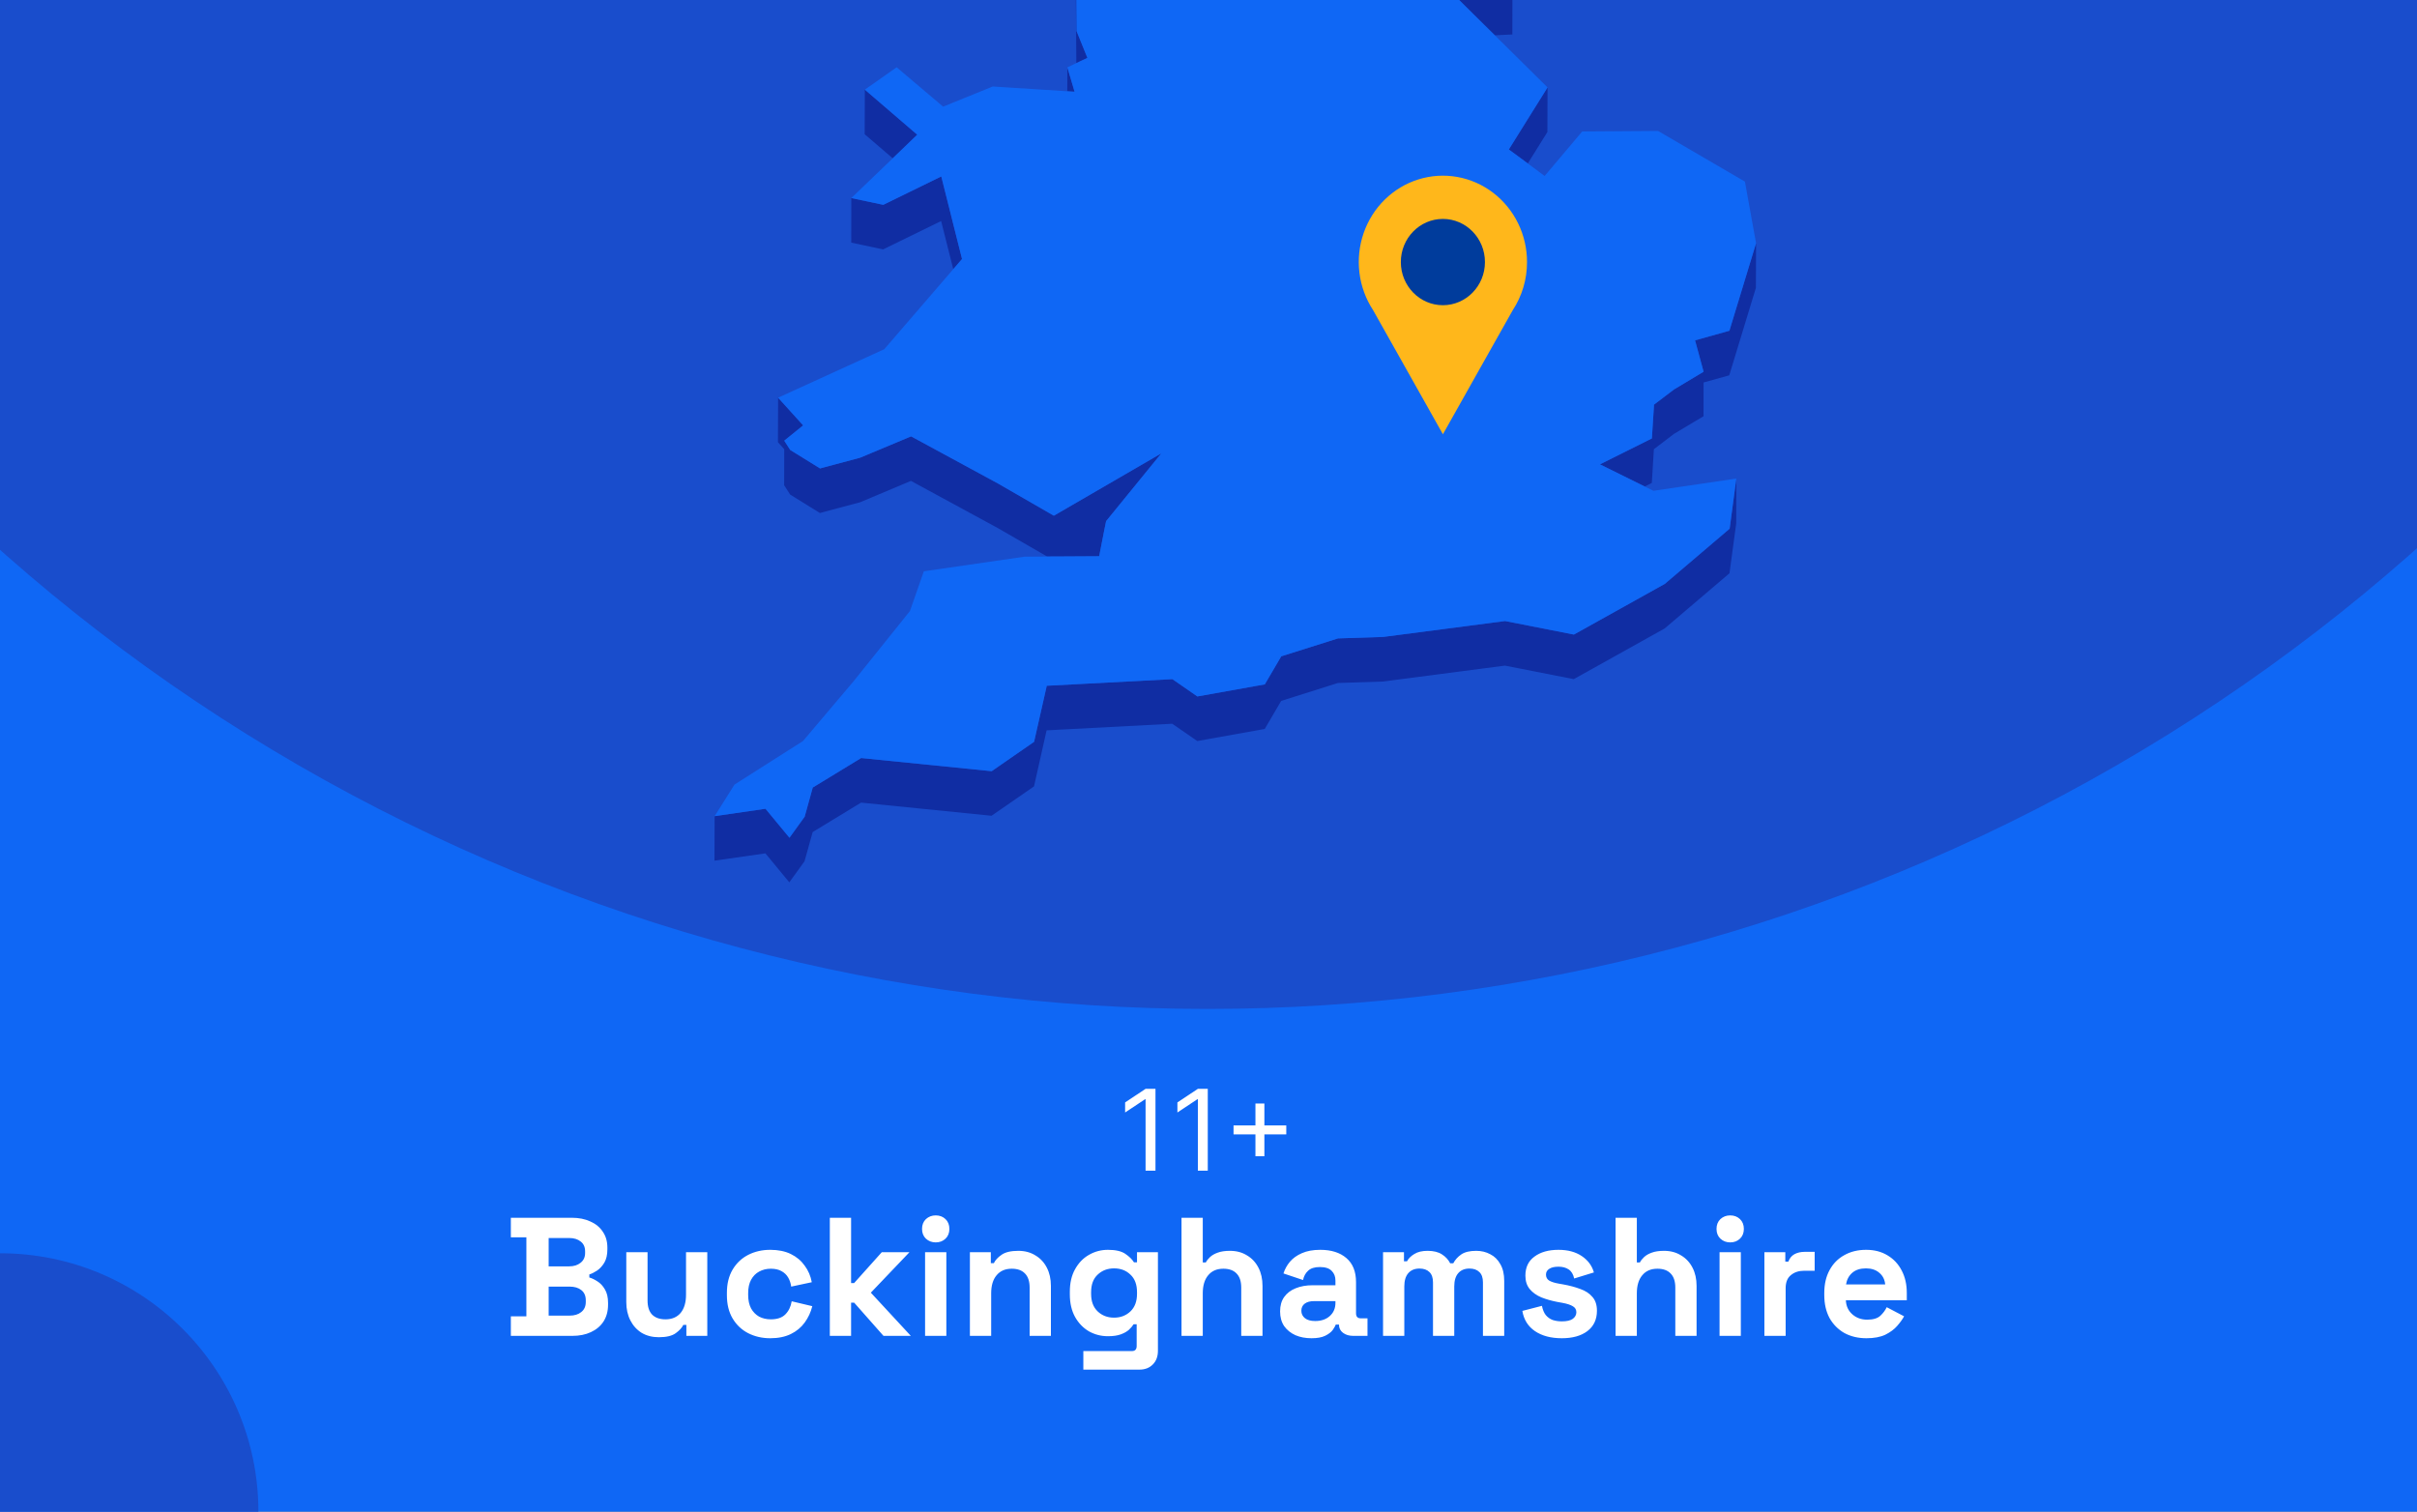
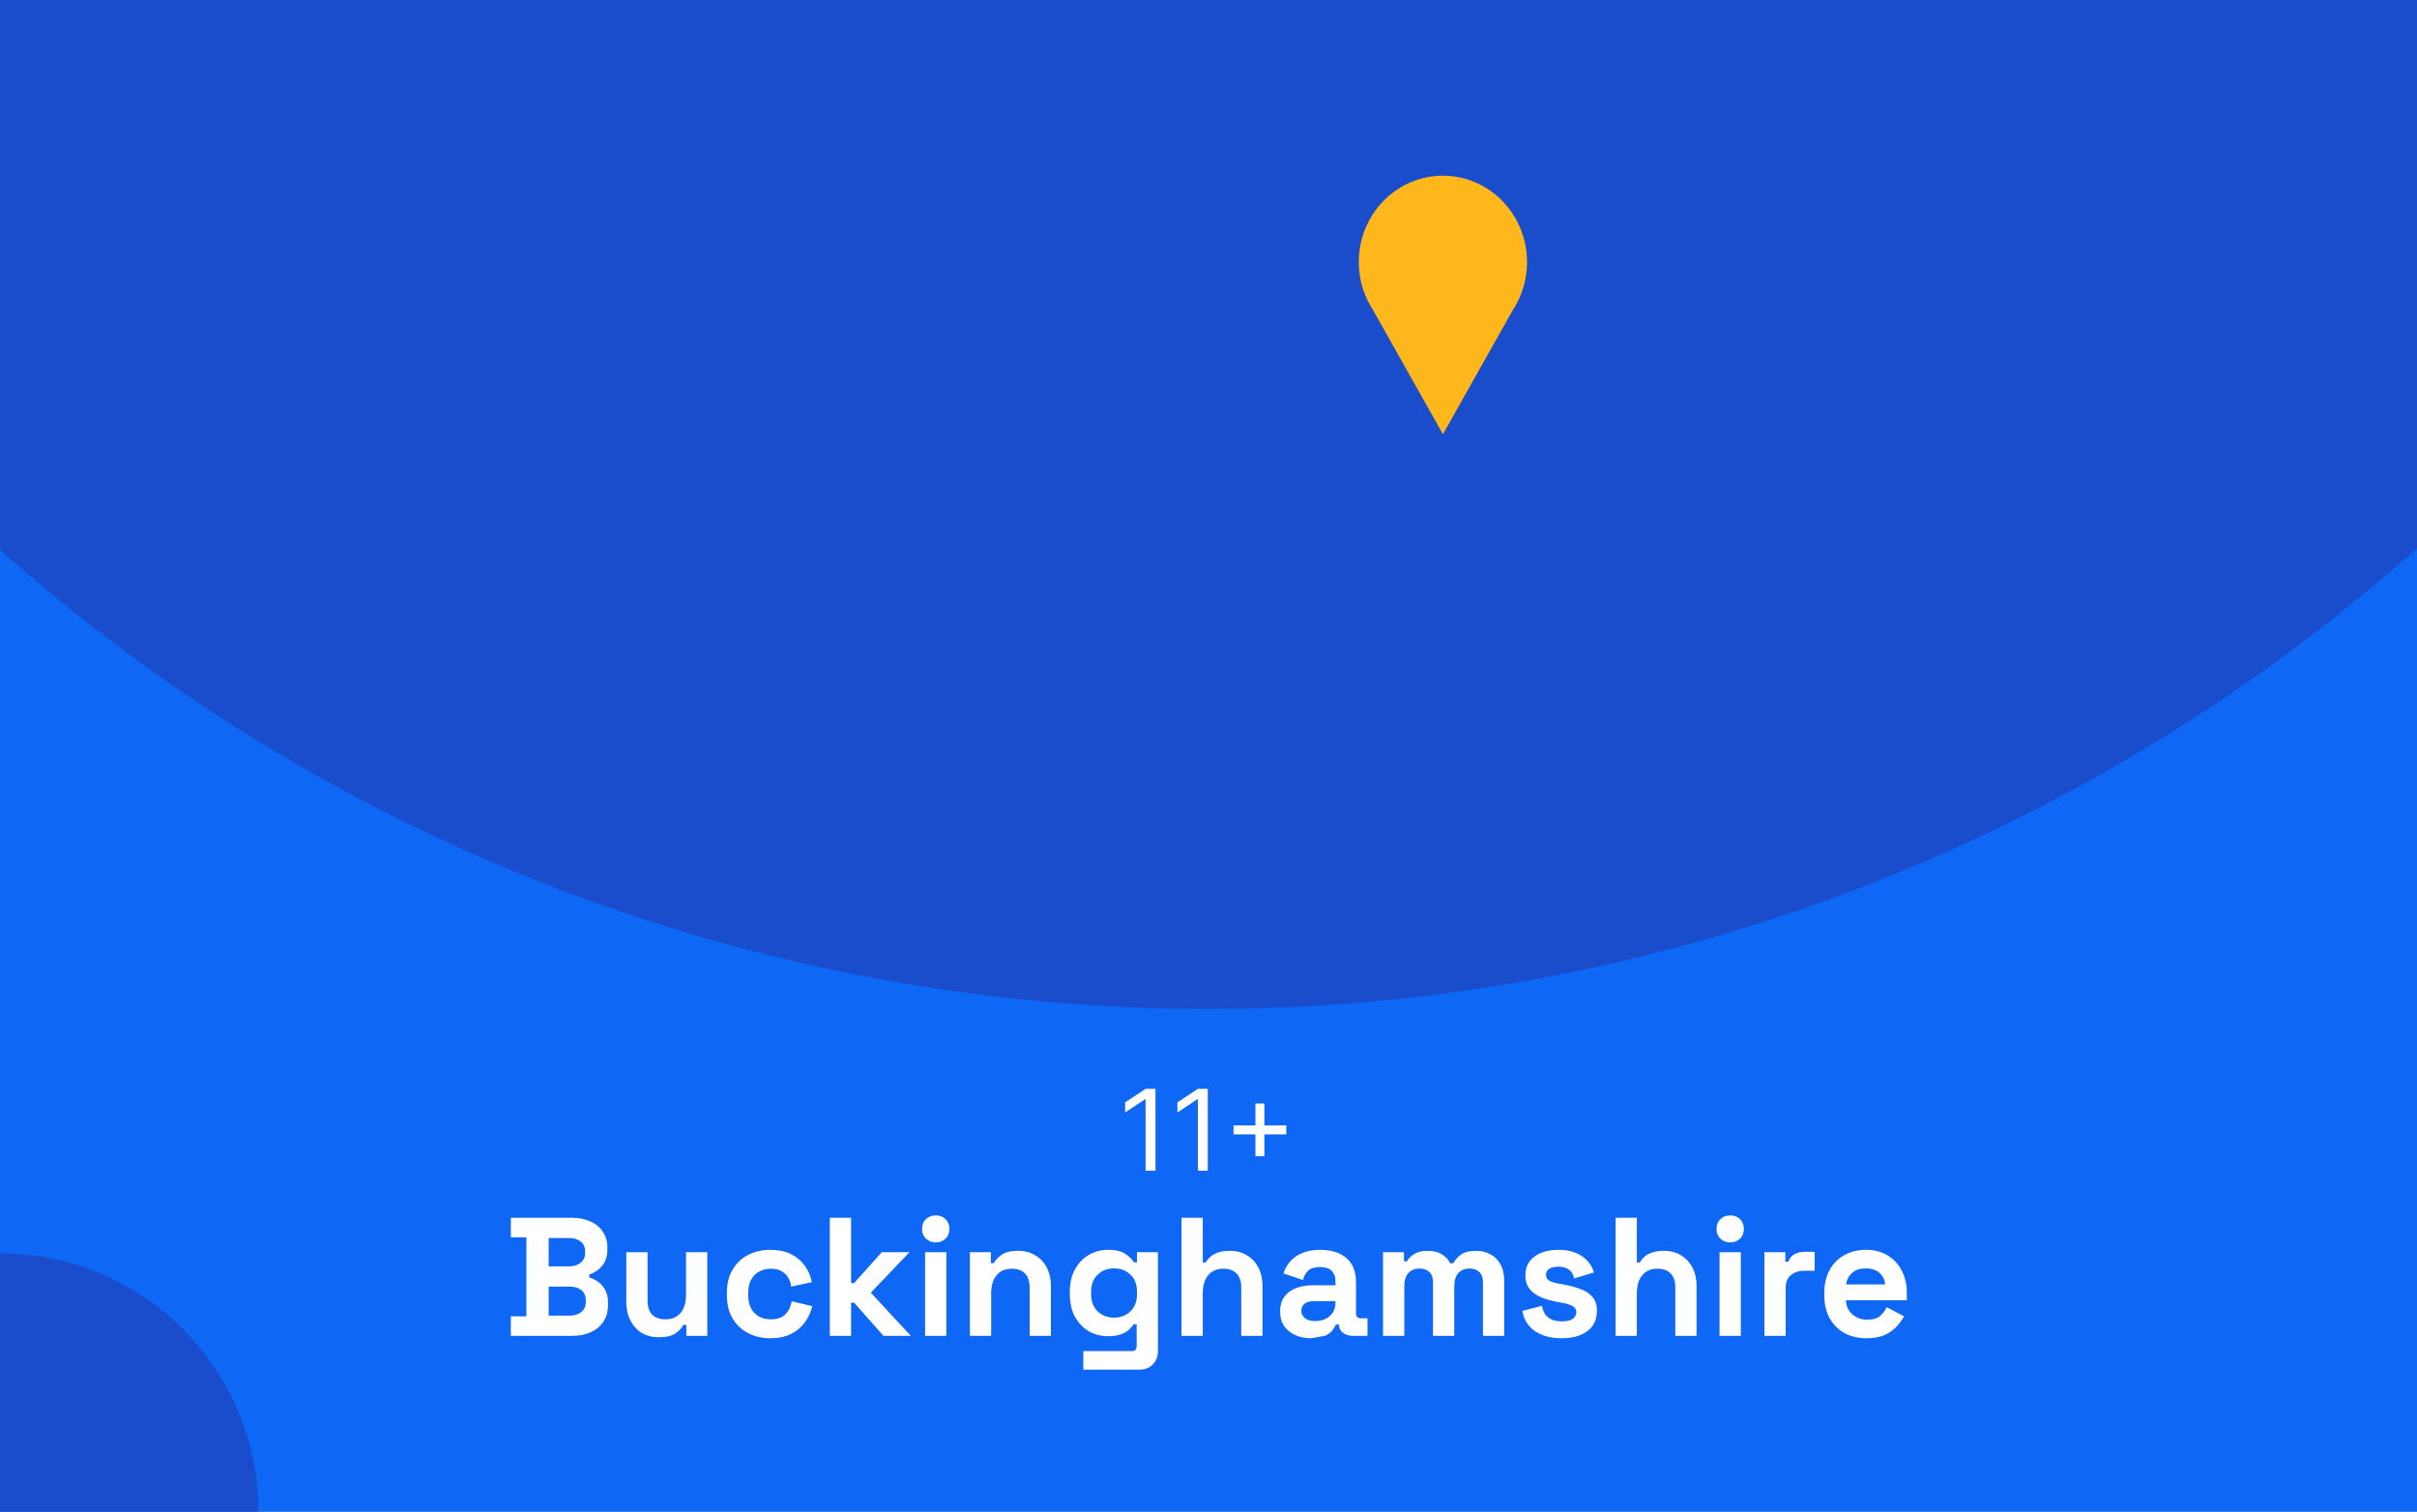
<svg xmlns="http://www.w3.org/2000/svg" fill="none" height="860" viewBox="0 0 1375 860" width="1375">
  <rect x="0" y="0" width="1375" height="860" fill="#808080" stroke="none" />
  <g clip-path="url(#clip0_1528_2441)">
    <rect fill="#0F67F5" height="860" width="1375" />
    <circle cx="687" cy="-460" fill="#194DCC" r="1034" />
    <g clip-path="url(#clip1_1528_2441)">
-       <path d="M850.394 20.083L860.359 19.602L860.403 -5.766L844.231 -5.022L815.865 -14.076L844.188 13.96L850.394 20.083Z" fill="#102DA3" />
      <path d="M599.12 -53.7L588.892 -72.2L569.749 -107.846L569.661 -82.479L588.805 -46.833L599.076 -28.332L612.145 -25.533L612.057 -0.603L612.32 35.917L612.363 35.873L618.614 32.943L612.451 17.723L612.145 -25.971L626.131 -47.926L599.12 -53.7Z" fill="#102DA3" />
      <path d="M611.314 52.186L607.206 38.321L607.162 51.923L611.314 52.186Z" fill="#102DA3" />
      <path d="M521.801 76.634L491.993 51.004L491.905 76.371L507.859 90.061L521.801 76.634Z" fill="#102DA3" />
      <path d="M869.145 92.993L880.291 75.104L880.378 49.737L858.35 85.032L869.145 92.993Z" fill="#102DA3" />
      <path d="M484.257 138.04L502.395 141.889L535.395 125.75L542.3 153.13L547.283 147.356L535.482 100.383L502.483 116.522L484.301 112.673L484.257 138.04Z" fill="#102DA3" />
      <path d="M983.834 188.164L964.297 193.631L969.148 211.476L952.364 221.535L940.957 230.195L939.733 249.439L910.187 264.179L935.668 276.775L939.689 274.763L940.869 255.562L952.277 246.859L969.104 236.799L969.148 217.599L983.746 213.531L998.913 163.759L999 138.391L983.834 188.164Z" fill="#102DA3" />
      <path d="M449.509 281.366L466.424 291.862L489.327 285.739L518.217 273.58L567.65 300.435L595.711 316.617L599.469 316.574H603.272L625.301 316.442L628.098 302.141L629.234 296.499L660.66 257.923L599.513 293.393L567.738 275.067L518.305 248.257L489.37 260.372L466.511 266.495L449.553 255.998L446.144 250.706L456.896 242.002L442.647 226.257L442.56 251.581L446.144 255.561L446.1 276.073L449.509 281.366Z" fill="#102DA3" />
      <path d="M947.075 332.188L895.369 361.011L856.207 353.313L786.8 362.366L761.187 363.197L728.887 373.388L719.534 389.352L681.159 396.219L666.954 386.378L595.492 390.139L588.28 422.024L564.154 438.731L489.895 431.252L462.359 448.047L457.77 464.623L449.116 476.607L435.479 460.118L406.544 464.317L406.457 489.641L435.435 485.486L449.028 501.975L457.682 489.991L462.315 473.371L489.851 456.619L564.066 464.098L588.236 447.391L595.404 415.507L666.866 411.745L681.115 421.586L719.49 414.719L728.843 398.756L761.1 388.565L786.712 387.734L856.12 378.68L895.282 386.378L946.988 357.555L983.877 326.152L987.723 297.636L987.767 272.269L983.964 300.785L947.075 332.188Z" fill="#102DA3" />
      <path d="M939.733 249.439L940.957 230.195L952.365 221.535L969.148 211.476L964.297 193.631L983.834 188.164L999.001 138.391L992.663 103.314L943.23 74.492L900.091 74.798L878.718 100.122L869.146 92.992L858.35 85.032L880.378 49.737L850.395 20.083L844.189 13.96L815.866 -14.075L844.232 -5.022L860.404 -5.765L788.199 -113.489L750.305 -126.261L717.349 -218.108L715.12 -242.644L637.802 -305.057L623.772 -300.639L605.983 -295.041L596.76 -292.154L579.889 -298.015L606.026 -318.746L642.347 -333.53L627.093 -347.175L616.56 -356.535L672.593 -441.079L677.139 -466.271L694.534 -486.259L661.316 -515.869L570.317 -511.276L545.754 -498.855L519.879 -485.778L548.595 -528.334L545.972 -530.302L531.636 -540.842L595.231 -606.141L593.133 -618.082L597.766 -634.002L574.164 -633.827L499.511 -605.529L492.649 -623.374L478.619 -605.398L470.402 -626.523L458.951 -623.155L437.184 -549.458L452.832 -529.689L437.141 -529.602L421.144 -529.471L408.075 -467.146L421.013 -450.001L417.866 -428.745L414.588 -406.876L379.01 -387.457L382.594 -356.36L380.146 -351.462L369.307 -329.768L381.457 -325.176L446.45 -382.602L449.204 -373.986L446.407 -369.481L429.842 -342.627L419.221 -325.438L423.417 -303.614L421.406 -288.174L411.266 -208.792L422.717 -208.879L437.796 -271.248L445.183 -274.616L464.808 -262.151L494.092 -227.249L484.52 -213.209L467.386 -187.973L463.54 -158.801L450.69 -158.713L474.292 -119.131L481.329 -123.111L483.864 -144.368L511.662 -123.33L530.413 -140.038L568.788 -150.884L604.409 -164.355L584.173 -131.378L569.749 -107.847L588.893 -72.202L599.121 -53.701L626.132 -47.928L612.146 -25.972L612.451 17.721L618.614 32.942L612.364 35.872L612.32 35.916L607.207 38.321L611.315 52.186L607.163 51.923L564.767 49.212L536.532 60.671L510.089 38.278L491.994 51.005L521.802 76.635L507.859 90.062L484.301 112.674L502.483 116.523L535.483 100.384L547.284 147.357L542.301 153.131L503.052 198.661L442.648 226.259L456.896 242.004L446.144 250.708L449.554 256L466.512 266.497L489.371 260.373L518.306 248.258L567.739 275.069L599.514 293.395L660.661 257.924L629.235 296.5L628.099 302.142L625.301 316.444L603.273 316.575H599.47L595.711 316.619L582.862 316.706L525.561 325.016L517.65 347.628L485.569 387.604L456.809 421.588L417.866 446.343L406.545 464.318L435.48 460.12L449.117 476.608L457.771 464.625L462.36 448.048L489.896 431.253L564.155 438.732L588.281 422.025L595.493 390.141L666.955 386.379L681.16 396.22L719.535 389.353L728.888 373.389L761.188 363.199L786.801 362.368L856.208 353.314L895.37 361.012L947.076 332.189L983.965 300.786L987.768 272.27L940.607 279.224L935.668 276.775L910.187 264.178L939.733 249.439Z" fill="#0F67F5" />
    </g>
    <g clip-path="url(#clip2_1528_2441)">
      <path d="M868.699 149.106C868.707 141.428 866.961 133.856 863.601 126.996C860.241 120.136 855.36 114.181 849.35 109.607C843.34 105.034 836.369 101.971 828.996 100.663C821.623 99.355 814.054 99.839 806.897 102.077C799.739 104.314 793.193 108.243 787.783 113.547C782.374 118.851 778.251 125.382 775.747 132.617C773.244 139.852 772.428 147.589 773.366 155.206C774.304 162.823 776.969 170.108 781.148 176.477V176.477L801.008 211.76L820.856 247.056L840.716 211.76L860.551 176.526C865.878 168.428 868.716 158.877 868.699 149.106V149.106Z" fill="#FFB71B" />
-       <path d="M820.843 173.639C834.055 173.639 844.765 162.649 844.765 149.092C844.765 135.536 834.055 124.546 820.843 124.546C807.632 124.546 796.922 135.536 796.922 149.092C796.922 162.649 807.632 173.639 820.843 173.639Z" fill="#003C9C" />
    </g>
    <path d="M657.338 619.455V666H651.702V625.364H651.429L640.065 632.909V627.182L651.702 619.455H657.338ZM687.088 619.455V666H681.452V625.364H681.179L669.815 632.909V627.182L681.452 619.455H687.088ZM714.202 657.818V627.818H719.293V657.818H714.202ZM701.747 645.364V640.273H731.747V645.364H701.747Z" fill="white" />
-     <path d="M290.619 760V748.864H299.451V703.936H290.619V692.8H325.179C329.275 692.8 332.827 693.504 335.835 694.912C338.907 696.256 341.275 698.208 342.939 700.768C344.667 703.264 345.531 706.272 345.531 709.792V710.752C345.531 713.824 344.955 716.352 343.803 718.336C342.651 720.256 341.275 721.76 339.675 722.848C338.139 723.872 336.667 724.608 335.259 725.056V726.784C336.667 727.168 338.203 727.904 339.867 728.992C341.531 730.016 342.939 731.52 344.091 733.504C345.307 735.488 345.915 738.08 345.915 741.28V742.24C345.915 745.952 345.051 749.152 343.323 751.84C341.595 754.464 339.195 756.48 336.123 757.888C333.115 759.296 329.595 760 325.563 760H290.619ZM312.123 748.48H324.027C326.779 748.48 328.987 747.808 330.651 746.464C332.379 745.12 333.243 743.2 333.243 740.704V739.744C333.243 737.248 332.411 735.328 330.747 733.984C329.083 732.64 326.843 731.968 324.027 731.968H312.123V748.48ZM312.123 720.448H323.835C326.459 720.448 328.603 719.776 330.267 718.432C331.995 717.088 332.859 715.232 332.859 712.864V711.904C332.859 709.472 332.027 707.616 330.363 706.336C328.699 704.992 326.523 704.32 323.835 704.32H312.123V720.448ZM374.817 760.768C371.105 760.768 367.841 759.936 365.025 758.272C362.273 756.544 360.129 754.176 358.593 751.168C357.057 748.16 356.289 744.704 356.289 740.8V712.384H368.385V739.84C368.385 743.424 369.249 746.112 370.977 747.904C372.769 749.696 375.297 750.592 378.561 750.592C382.273 750.592 385.153 749.376 387.201 746.944C389.249 744.448 390.273 740.992 390.273 736.576V712.384H402.369V760H390.465V753.76H388.737C387.969 755.36 386.529 756.928 384.417 758.464C382.305 760 379.105 760.768 374.817 760.768ZM438.197 761.344C433.589 761.344 429.397 760.384 425.621 758.464C421.909 756.544 418.965 753.76 416.789 750.112C414.613 746.464 413.525 742.048 413.525 736.864V735.52C413.525 730.336 414.613 725.92 416.789 722.272C418.965 718.624 421.909 715.84 425.621 713.92C429.397 712 433.589 711.04 438.197 711.04C442.741 711.04 446.645 711.84 449.909 713.44C453.173 715.04 455.797 717.248 457.781 720.064C459.829 722.816 461.173 725.952 461.813 729.472L450.101 731.968C449.845 730.048 449.269 728.32 448.373 726.784C447.477 725.248 446.197 724.032 444.533 723.136C442.933 722.24 440.917 721.792 438.485 721.792C436.053 721.792 433.845 722.336 431.861 723.424C429.941 724.448 428.405 726.016 427.253 728.128C426.165 730.176 425.621 732.704 425.621 735.712V736.672C425.621 739.68 426.165 742.24 427.253 744.352C428.405 746.4 429.941 747.968 431.861 749.056C433.845 750.08 436.053 750.592 438.485 750.592C442.133 750.592 444.885 749.664 446.741 747.808C448.661 745.888 449.877 743.392 450.389 740.32L462.101 743.104C461.269 746.496 459.829 749.6 457.781 752.416C455.797 755.168 453.173 757.344 449.909 758.944C446.645 760.544 442.741 761.344 438.197 761.344ZM472.079 760V692.8H484.175V729.952H485.903L501.647 712.384H517.391L495.407 735.424L518.159 760H502.607L485.903 741.088H484.175V760H472.079ZM526.267 760V712.384H538.363V760H526.267ZM532.315 706.816C530.139 706.816 528.283 706.112 526.747 704.704C525.275 703.296 524.539 701.44 524.539 699.136C524.539 696.832 525.275 694.976 526.747 693.568C528.283 692.16 530.139 691.456 532.315 691.456C534.555 691.456 536.411 692.16 537.883 693.568C539.355 694.976 540.091 696.832 540.091 699.136C540.091 701.44 539.355 703.296 537.883 704.704C536.411 706.112 534.555 706.816 532.315 706.816ZM551.767 760V712.384H563.671V718.624H565.399C566.167 716.96 567.607 715.392 569.719 713.92C571.831 712.384 575.031 711.616 579.319 711.616C583.031 711.616 586.263 712.48 589.015 714.208C591.831 715.872 594.007 718.208 595.543 721.216C597.079 724.16 597.847 727.616 597.847 731.584V760H585.751V732.544C585.751 728.96 584.855 726.272 583.063 724.48C581.335 722.688 578.839 721.792 575.575 721.792C571.863 721.792 568.983 723.04 566.935 725.536C564.887 727.968 563.863 731.392 563.863 735.808V760H551.767ZM608.619 736.384V734.848C608.619 729.856 609.611 725.6 611.595 722.08C613.579 718.496 616.203 715.776 619.467 713.92C622.795 712 626.411 711.04 630.315 711.04C634.667 711.04 637.963 711.808 640.203 713.344C642.443 714.88 644.075 716.48 645.099 718.144H646.827V712.384H658.731V768.448C658.731 771.712 657.771 774.304 655.851 776.224C653.931 778.208 651.371 779.2 648.171 779.2H616.299V768.64H643.947C645.739 768.64 646.635 767.68 646.635 765.76V753.376H644.907C644.267 754.4 643.371 755.456 642.219 756.544C641.067 757.568 639.531 758.432 637.611 759.136C635.691 759.84 633.259 760.192 630.315 760.192C626.411 760.192 622.795 759.264 619.467 757.408C616.203 755.488 613.579 752.768 611.595 749.248C609.611 745.664 608.619 741.376 608.619 736.384ZM633.771 749.632C637.483 749.632 640.587 748.448 643.083 746.08C645.579 743.712 646.827 740.384 646.827 736.096V735.136C646.827 730.784 645.579 727.456 643.083 725.152C640.651 722.784 637.547 721.6 633.771 721.6C630.059 721.6 626.955 722.784 624.459 725.152C621.963 727.456 620.715 730.784 620.715 735.136V736.096C620.715 740.384 621.963 743.712 624.459 746.08C626.955 748.448 630.059 749.632 633.771 749.632ZM672.142 760V692.8H684.238V718.24H685.966C686.478 717.216 687.278 716.192 688.366 715.168C689.454 714.144 690.894 713.312 692.686 712.672C694.542 711.968 696.878 711.616 699.694 711.616C703.406 711.616 706.638 712.48 709.39 714.208C712.206 715.872 714.382 718.208 715.918 721.216C717.454 724.16 718.222 727.616 718.222 731.584V760H706.126V732.544C706.126 728.96 705.23 726.272 703.438 724.48C701.71 722.688 699.214 721.792 695.95 721.792C692.238 721.792 689.358 723.04 687.31 725.536C685.262 727.968 684.238 731.392 684.238 735.808V760H672.142ZM746.082 761.344C742.69 761.344 739.65 760.768 736.962 759.616C734.274 758.4 732.13 756.672 730.53 754.432C728.994 752.128 728.226 749.344 728.226 746.08C728.226 742.816 728.994 740.096 730.53 737.92C732.13 735.68 734.306 734.016 737.058 732.928C739.874 731.776 743.074 731.2 746.658 731.2H759.714V728.512C759.714 726.272 759.01 724.448 757.602 723.04C756.194 721.568 753.954 720.832 750.882 720.832C747.874 720.832 745.634 721.536 744.162 722.944C742.69 724.288 741.73 726.048 741.282 728.224L730.146 724.48C730.914 722.048 732.13 719.84 733.794 717.856C735.522 715.808 737.794 714.176 740.61 712.96C743.49 711.68 746.978 711.04 751.074 711.04C757.346 711.04 762.306 712.608 765.954 715.744C769.602 718.88 771.426 723.424 771.426 729.376V747.136C771.426 749.056 772.322 750.016 774.114 750.016H777.954V760H769.89C767.522 760 765.57 759.424 764.034 758.272C762.498 757.12 761.73 755.584 761.73 753.664V753.568H759.906C759.65 754.336 759.074 755.36 758.178 756.64C757.282 757.856 755.874 758.944 753.954 759.904C752.034 760.864 749.41 761.344 746.082 761.344ZM748.194 751.552C751.586 751.552 754.338 750.624 756.45 748.768C758.626 746.848 759.714 744.32 759.714 741.184V740.224H747.522C745.282 740.224 743.522 740.704 742.242 741.664C740.962 742.624 740.322 743.968 740.322 745.696C740.322 747.424 740.994 748.832 742.338 749.92C743.682 751.008 745.634 751.552 748.194 751.552ZM786.798 760V712.384H798.702V717.568H800.43C801.262 715.968 802.638 714.592 804.558 713.44C806.478 712.224 809.006 711.616 812.142 711.616C815.534 711.616 818.254 712.288 820.302 713.632C822.35 714.912 823.918 716.608 825.006 718.72H826.734C827.822 716.672 829.358 714.976 831.342 713.632C833.326 712.288 836.142 711.616 839.79 711.616C842.734 711.616 845.39 712.256 847.758 713.536C850.19 714.752 852.11 716.64 853.518 719.2C854.99 721.696 855.726 724.864 855.726 728.704V760H843.63V729.568C843.63 726.944 842.958 724.992 841.614 723.712C840.27 722.368 838.382 721.696 835.95 721.696C833.198 721.696 831.054 722.592 829.518 724.384C828.046 726.112 827.31 728.608 827.31 731.872V760H815.214V729.568C815.214 726.944 814.542 724.992 813.198 723.712C811.854 722.368 809.966 721.696 807.534 721.696C804.782 721.696 802.638 722.592 801.102 724.384C799.63 726.112 798.894 728.608 798.894 731.872V760H786.798ZM888.512 761.344C882.304 761.344 877.216 760 873.248 757.312C869.28 754.624 866.88 750.784 866.048 745.792L877.184 742.912C877.632 745.152 878.368 746.912 879.392 748.192C880.48 749.472 881.792 750.4 883.328 750.976C884.928 751.488 886.656 751.744 888.512 751.744C891.328 751.744 893.408 751.264 894.752 750.304C896.096 749.28 896.768 748.032 896.768 746.56C896.768 745.088 896.128 743.968 894.848 743.2C893.568 742.368 891.52 741.696 888.704 741.184L886.016 740.704C882.688 740.064 879.648 739.2 876.896 738.112C874.144 736.96 871.936 735.392 870.272 733.408C868.608 731.424 867.776 728.864 867.776 725.728C867.776 720.992 869.504 717.376 872.96 714.88C876.416 712.32 880.96 711.04 886.592 711.04C891.904 711.04 896.32 712.224 899.84 714.592C903.36 716.96 905.664 720.064 906.752 723.904L895.52 727.36C895.008 724.928 893.952 723.2 892.352 722.176C890.816 721.152 888.896 720.64 886.592 720.64C884.288 720.64 882.528 721.056 881.312 721.888C880.096 722.656 879.488 723.744 879.488 725.152C879.488 726.688 880.128 727.84 881.408 728.608C882.688 729.312 884.416 729.856 886.592 730.24L889.28 730.72C892.864 731.36 896.096 732.224 898.976 733.312C901.92 734.336 904.224 735.84 905.888 737.824C907.616 739.744 908.48 742.368 908.48 745.696C908.48 750.688 906.656 754.56 903.008 757.312C899.424 760 894.592 761.344 888.512 761.344ZM919.079 760V692.8H931.175V718.24H932.903C933.415 717.216 934.215 716.192 935.303 715.168C936.391 714.144 937.831 713.312 939.623 712.672C941.479 711.968 943.815 711.616 946.631 711.616C950.343 711.616 953.575 712.48 956.327 714.208C959.143 715.872 961.319 718.208 962.855 721.216C964.391 724.16 965.159 727.616 965.159 731.584V760H953.063V732.544C953.063 728.96 952.167 726.272 950.375 724.48C948.647 722.688 946.151 721.792 942.887 721.792C939.175 721.792 936.295 723.04 934.247 725.536C932.199 727.968 931.175 731.392 931.175 735.808V760H919.079ZM978.236 760V712.384H990.332V760H978.236ZM984.284 706.816C982.108 706.816 980.252 706.112 978.716 704.704C977.244 703.296 976.508 701.44 976.508 699.136C976.508 696.832 977.244 694.976 978.716 693.568C980.252 692.16 982.108 691.456 984.284 691.456C986.524 691.456 988.38 692.16 989.852 693.568C991.324 694.976 992.06 696.832 992.06 699.136C992.06 701.44 991.324 703.296 989.852 704.704C988.38 706.112 986.524 706.816 984.284 706.816ZM1003.74 760V712.384H1015.64V717.76H1017.37C1018.07 715.84 1019.22 714.432 1020.82 713.536C1022.49 712.64 1024.41 712.192 1026.58 712.192H1032.34V722.944H1026.39C1023.32 722.944 1020.79 723.776 1018.81 725.44C1016.82 727.04 1015.83 729.536 1015.83 732.928V760H1003.74ZM1061.81 761.344C1057.07 761.344 1052.88 760.352 1049.23 758.368C1045.65 756.32 1042.83 753.472 1040.78 749.824C1038.8 746.112 1037.81 741.76 1037.81 736.768V735.616C1037.81 730.624 1038.8 726.304 1040.78 722.656C1042.77 718.944 1045.55 716.096 1049.13 714.112C1052.72 712.064 1056.88 711.04 1061.61 711.04C1066.29 711.04 1070.35 712.096 1073.81 714.208C1077.26 716.256 1079.95 719.136 1081.87 722.848C1083.79 726.496 1084.75 730.752 1084.75 735.616V739.744H1050.09C1050.22 743.008 1051.44 745.664 1053.74 747.712C1056.05 749.76 1058.86 750.784 1062.19 750.784C1065.58 750.784 1068.08 750.048 1069.68 748.576C1071.28 747.104 1072.49 745.472 1073.33 743.68L1083.21 748.864C1082.32 750.528 1081.01 752.352 1079.28 754.336C1077.61 756.256 1075.37 757.92 1072.56 759.328C1069.74 760.672 1066.16 761.344 1061.81 761.344ZM1050.19 730.72H1072.46C1072.21 727.968 1071.09 725.76 1069.1 724.096C1067.18 722.432 1064.65 721.6 1061.52 721.6C1058.25 721.6 1055.66 722.432 1053.74 724.096C1051.82 725.76 1050.64 727.968 1050.19 730.72Z" fill="white" />
+     <path d="M290.619 760V748.864H299.451V703.936H290.619V692.8H325.179C329.275 692.8 332.827 693.504 335.835 694.912C338.907 696.256 341.275 698.208 342.939 700.768C344.667 703.264 345.531 706.272 345.531 709.792V710.752C345.531 713.824 344.955 716.352 343.803 718.336C342.651 720.256 341.275 721.76 339.675 722.848C338.139 723.872 336.667 724.608 335.259 725.056V726.784C336.667 727.168 338.203 727.904 339.867 728.992C341.531 730.016 342.939 731.52 344.091 733.504C345.307 735.488 345.915 738.08 345.915 741.28V742.24C345.915 745.952 345.051 749.152 343.323 751.84C341.595 754.464 339.195 756.48 336.123 757.888C333.115 759.296 329.595 760 325.563 760H290.619ZM312.123 748.48H324.027C326.779 748.48 328.987 747.808 330.651 746.464C332.379 745.12 333.243 743.2 333.243 740.704V739.744C333.243 737.248 332.411 735.328 330.747 733.984C329.083 732.64 326.843 731.968 324.027 731.968H312.123V748.48ZM312.123 720.448H323.835C326.459 720.448 328.603 719.776 330.267 718.432C331.995 717.088 332.859 715.232 332.859 712.864V711.904C332.859 709.472 332.027 707.616 330.363 706.336C328.699 704.992 326.523 704.32 323.835 704.32H312.123V720.448ZM374.817 760.768C371.105 760.768 367.841 759.936 365.025 758.272C362.273 756.544 360.129 754.176 358.593 751.168C357.057 748.16 356.289 744.704 356.289 740.8V712.384H368.385V739.84C368.385 743.424 369.249 746.112 370.977 747.904C372.769 749.696 375.297 750.592 378.561 750.592C382.273 750.592 385.153 749.376 387.201 746.944C389.249 744.448 390.273 740.992 390.273 736.576V712.384H402.369V760H390.465V753.76H388.737C387.969 755.36 386.529 756.928 384.417 758.464C382.305 760 379.105 760.768 374.817 760.768ZM438.197 761.344C433.589 761.344 429.397 760.384 425.621 758.464C421.909 756.544 418.965 753.76 416.789 750.112C414.613 746.464 413.525 742.048 413.525 736.864V735.52C413.525 730.336 414.613 725.92 416.789 722.272C418.965 718.624 421.909 715.84 425.621 713.92C429.397 712 433.589 711.04 438.197 711.04C442.741 711.04 446.645 711.84 449.909 713.44C453.173 715.04 455.797 717.248 457.781 720.064C459.829 722.816 461.173 725.952 461.813 729.472L450.101 731.968C449.845 730.048 449.269 728.32 448.373 726.784C447.477 725.248 446.197 724.032 444.533 723.136C442.933 722.24 440.917 721.792 438.485 721.792C436.053 721.792 433.845 722.336 431.861 723.424C429.941 724.448 428.405 726.016 427.253 728.128C426.165 730.176 425.621 732.704 425.621 735.712V736.672C425.621 739.68 426.165 742.24 427.253 744.352C428.405 746.4 429.941 747.968 431.861 749.056C433.845 750.08 436.053 750.592 438.485 750.592C442.133 750.592 444.885 749.664 446.741 747.808C448.661 745.888 449.877 743.392 450.389 740.32L462.101 743.104C461.269 746.496 459.829 749.6 457.781 752.416C455.797 755.168 453.173 757.344 449.909 758.944C446.645 760.544 442.741 761.344 438.197 761.344ZM472.079 760V692.8H484.175V729.952H485.903L501.647 712.384H517.391L495.407 735.424L518.159 760H502.607L485.903 741.088H484.175V760H472.079ZM526.267 760V712.384H538.363V760H526.267ZM532.315 706.816C530.139 706.816 528.283 706.112 526.747 704.704C525.275 703.296 524.539 701.44 524.539 699.136C524.539 696.832 525.275 694.976 526.747 693.568C528.283 692.16 530.139 691.456 532.315 691.456C534.555 691.456 536.411 692.16 537.883 693.568C539.355 694.976 540.091 696.832 540.091 699.136C540.091 701.44 539.355 703.296 537.883 704.704C536.411 706.112 534.555 706.816 532.315 706.816ZM551.767 760V712.384H563.671V718.624H565.399C566.167 716.96 567.607 715.392 569.719 713.92C571.831 712.384 575.031 711.616 579.319 711.616C583.031 711.616 586.263 712.48 589.015 714.208C591.831 715.872 594.007 718.208 595.543 721.216C597.079 724.16 597.847 727.616 597.847 731.584V760H585.751V732.544C585.751 728.96 584.855 726.272 583.063 724.48C581.335 722.688 578.839 721.792 575.575 721.792C571.863 721.792 568.983 723.04 566.935 725.536C564.887 727.968 563.863 731.392 563.863 735.808V760H551.767ZM608.619 736.384V734.848C608.619 729.856 609.611 725.6 611.595 722.08C613.579 718.496 616.203 715.776 619.467 713.92C622.795 712 626.411 711.04 630.315 711.04C634.667 711.04 637.963 711.808 640.203 713.344C642.443 714.88 644.075 716.48 645.099 718.144H646.827V712.384H658.731V768.448C658.731 771.712 657.771 774.304 655.851 776.224C653.931 778.208 651.371 779.2 648.171 779.2H616.299V768.64H643.947C645.739 768.64 646.635 767.68 646.635 765.76V753.376H644.907C644.267 754.4 643.371 755.456 642.219 756.544C641.067 757.568 639.531 758.432 637.611 759.136C635.691 759.84 633.259 760.192 630.315 760.192C626.411 760.192 622.795 759.264 619.467 757.408C616.203 755.488 613.579 752.768 611.595 749.248C609.611 745.664 608.619 741.376 608.619 736.384ZM633.771 749.632C637.483 749.632 640.587 748.448 643.083 746.08C645.579 743.712 646.827 740.384 646.827 736.096V735.136C646.827 730.784 645.579 727.456 643.083 725.152C640.651 722.784 637.547 721.6 633.771 721.6C630.059 721.6 626.955 722.784 624.459 725.152C621.963 727.456 620.715 730.784 620.715 735.136V736.096C620.715 740.384 621.963 743.712 624.459 746.08C626.955 748.448 630.059 749.632 633.771 749.632ZM672.142 760V692.8H684.238V718.24H685.966C686.478 717.216 687.278 716.192 688.366 715.168C689.454 714.144 690.894 713.312 692.686 712.672C694.542 711.968 696.878 711.616 699.694 711.616C703.406 711.616 706.638 712.48 709.39 714.208C712.206 715.872 714.382 718.208 715.918 721.216C717.454 724.16 718.222 727.616 718.222 731.584V760H706.126V732.544C706.126 728.96 705.23 726.272 703.438 724.48C701.71 722.688 699.214 721.792 695.95 721.792C692.238 721.792 689.358 723.04 687.31 725.536C685.262 727.968 684.238 731.392 684.238 735.808V760H672.142ZM746.082 761.344C742.69 761.344 739.65 760.768 736.962 759.616C734.274 758.4 732.13 756.672 730.53 754.432C728.994 752.128 728.226 749.344 728.226 746.08C728.226 742.816 728.994 740.096 730.53 737.92C732.13 735.68 734.306 734.016 737.058 732.928C739.874 731.776 743.074 731.2 746.658 731.2H759.714V728.512C759.714 726.272 759.01 724.448 757.602 723.04C756.194 721.568 753.954 720.832 750.882 720.832C747.874 720.832 745.634 721.536 744.162 722.944C742.69 724.288 741.73 726.048 741.282 728.224L730.146 724.48C730.914 722.048 732.13 719.84 733.794 717.856C735.522 715.808 737.794 714.176 740.61 712.96C743.49 711.68 746.978 711.04 751.074 711.04C757.346 711.04 762.306 712.608 765.954 715.744C769.602 718.88 771.426 723.424 771.426 729.376V747.136C771.426 749.056 772.322 750.016 774.114 750.016H777.954V760H769.89C767.522 760 765.57 759.424 764.034 758.272C762.498 757.12 761.73 755.584 761.73 753.664V753.568H759.906C759.65 754.336 759.074 755.36 758.178 756.64C757.282 757.856 755.874 758.944 753.954 759.904ZM748.194 751.552C751.586 751.552 754.338 750.624 756.45 748.768C758.626 746.848 759.714 744.32 759.714 741.184V740.224H747.522C745.282 740.224 743.522 740.704 742.242 741.664C740.962 742.624 740.322 743.968 740.322 745.696C740.322 747.424 740.994 748.832 742.338 749.92C743.682 751.008 745.634 751.552 748.194 751.552ZM786.798 760V712.384H798.702V717.568H800.43C801.262 715.968 802.638 714.592 804.558 713.44C806.478 712.224 809.006 711.616 812.142 711.616C815.534 711.616 818.254 712.288 820.302 713.632C822.35 714.912 823.918 716.608 825.006 718.72H826.734C827.822 716.672 829.358 714.976 831.342 713.632C833.326 712.288 836.142 711.616 839.79 711.616C842.734 711.616 845.39 712.256 847.758 713.536C850.19 714.752 852.11 716.64 853.518 719.2C854.99 721.696 855.726 724.864 855.726 728.704V760H843.63V729.568C843.63 726.944 842.958 724.992 841.614 723.712C840.27 722.368 838.382 721.696 835.95 721.696C833.198 721.696 831.054 722.592 829.518 724.384C828.046 726.112 827.31 728.608 827.31 731.872V760H815.214V729.568C815.214 726.944 814.542 724.992 813.198 723.712C811.854 722.368 809.966 721.696 807.534 721.696C804.782 721.696 802.638 722.592 801.102 724.384C799.63 726.112 798.894 728.608 798.894 731.872V760H786.798ZM888.512 761.344C882.304 761.344 877.216 760 873.248 757.312C869.28 754.624 866.88 750.784 866.048 745.792L877.184 742.912C877.632 745.152 878.368 746.912 879.392 748.192C880.48 749.472 881.792 750.4 883.328 750.976C884.928 751.488 886.656 751.744 888.512 751.744C891.328 751.744 893.408 751.264 894.752 750.304C896.096 749.28 896.768 748.032 896.768 746.56C896.768 745.088 896.128 743.968 894.848 743.2C893.568 742.368 891.52 741.696 888.704 741.184L886.016 740.704C882.688 740.064 879.648 739.2 876.896 738.112C874.144 736.96 871.936 735.392 870.272 733.408C868.608 731.424 867.776 728.864 867.776 725.728C867.776 720.992 869.504 717.376 872.96 714.88C876.416 712.32 880.96 711.04 886.592 711.04C891.904 711.04 896.32 712.224 899.84 714.592C903.36 716.96 905.664 720.064 906.752 723.904L895.52 727.36C895.008 724.928 893.952 723.2 892.352 722.176C890.816 721.152 888.896 720.64 886.592 720.64C884.288 720.64 882.528 721.056 881.312 721.888C880.096 722.656 879.488 723.744 879.488 725.152C879.488 726.688 880.128 727.84 881.408 728.608C882.688 729.312 884.416 729.856 886.592 730.24L889.28 730.72C892.864 731.36 896.096 732.224 898.976 733.312C901.92 734.336 904.224 735.84 905.888 737.824C907.616 739.744 908.48 742.368 908.48 745.696C908.48 750.688 906.656 754.56 903.008 757.312C899.424 760 894.592 761.344 888.512 761.344ZM919.079 760V692.8H931.175V718.24H932.903C933.415 717.216 934.215 716.192 935.303 715.168C936.391 714.144 937.831 713.312 939.623 712.672C941.479 711.968 943.815 711.616 946.631 711.616C950.343 711.616 953.575 712.48 956.327 714.208C959.143 715.872 961.319 718.208 962.855 721.216C964.391 724.16 965.159 727.616 965.159 731.584V760H953.063V732.544C953.063 728.96 952.167 726.272 950.375 724.48C948.647 722.688 946.151 721.792 942.887 721.792C939.175 721.792 936.295 723.04 934.247 725.536C932.199 727.968 931.175 731.392 931.175 735.808V760H919.079ZM978.236 760V712.384H990.332V760H978.236ZM984.284 706.816C982.108 706.816 980.252 706.112 978.716 704.704C977.244 703.296 976.508 701.44 976.508 699.136C976.508 696.832 977.244 694.976 978.716 693.568C980.252 692.16 982.108 691.456 984.284 691.456C986.524 691.456 988.38 692.16 989.852 693.568C991.324 694.976 992.06 696.832 992.06 699.136C992.06 701.44 991.324 703.296 989.852 704.704C988.38 706.112 986.524 706.816 984.284 706.816ZM1003.74 760V712.384H1015.64V717.76H1017.37C1018.07 715.84 1019.22 714.432 1020.82 713.536C1022.49 712.64 1024.41 712.192 1026.58 712.192H1032.34V722.944H1026.39C1023.32 722.944 1020.79 723.776 1018.81 725.44C1016.82 727.04 1015.83 729.536 1015.83 732.928V760H1003.74ZM1061.81 761.344C1057.07 761.344 1052.88 760.352 1049.23 758.368C1045.65 756.32 1042.83 753.472 1040.78 749.824C1038.8 746.112 1037.81 741.76 1037.81 736.768V735.616C1037.81 730.624 1038.8 726.304 1040.78 722.656C1042.77 718.944 1045.55 716.096 1049.13 714.112C1052.72 712.064 1056.88 711.04 1061.61 711.04C1066.29 711.04 1070.35 712.096 1073.81 714.208C1077.26 716.256 1079.95 719.136 1081.87 722.848C1083.79 726.496 1084.75 730.752 1084.75 735.616V739.744H1050.09C1050.22 743.008 1051.44 745.664 1053.74 747.712C1056.05 749.76 1058.86 750.784 1062.19 750.784C1065.58 750.784 1068.08 750.048 1069.68 748.576C1071.28 747.104 1072.49 745.472 1073.33 743.68L1083.21 748.864C1082.32 750.528 1081.01 752.352 1079.28 754.336C1077.61 756.256 1075.37 757.92 1072.56 759.328C1069.74 760.672 1066.16 761.344 1061.81 761.344ZM1050.19 730.72H1072.46C1072.21 727.968 1071.09 725.76 1069.1 724.096C1067.18 722.432 1064.65 721.6 1061.52 721.6C1058.25 721.6 1055.66 722.432 1053.74 724.096C1051.82 725.76 1050.64 727.968 1050.19 730.72Z" fill="white" />
    <circle cx="147" cy="147" fill="#194DCC" r="147" transform="matrix(-1 0 0 1 147 713)" />
  </g>
  <defs>
    <clipPath id="clip0_1528_2441">
      <rect fill="white" height="860" width="1375" />
    </clipPath>
    <clipPath id="clip1_1528_2441">
-       <rect fill="white" height="1135.98" transform="translate(240.5 -634)" width="758.5" />
-     </clipPath>
+       </clipPath>
    <clipPath id="clip2_1528_2441">
      <rect fill="white" height="147.092" transform="translate(773 100)" width="95.699" />
    </clipPath>
  </defs>
</svg>